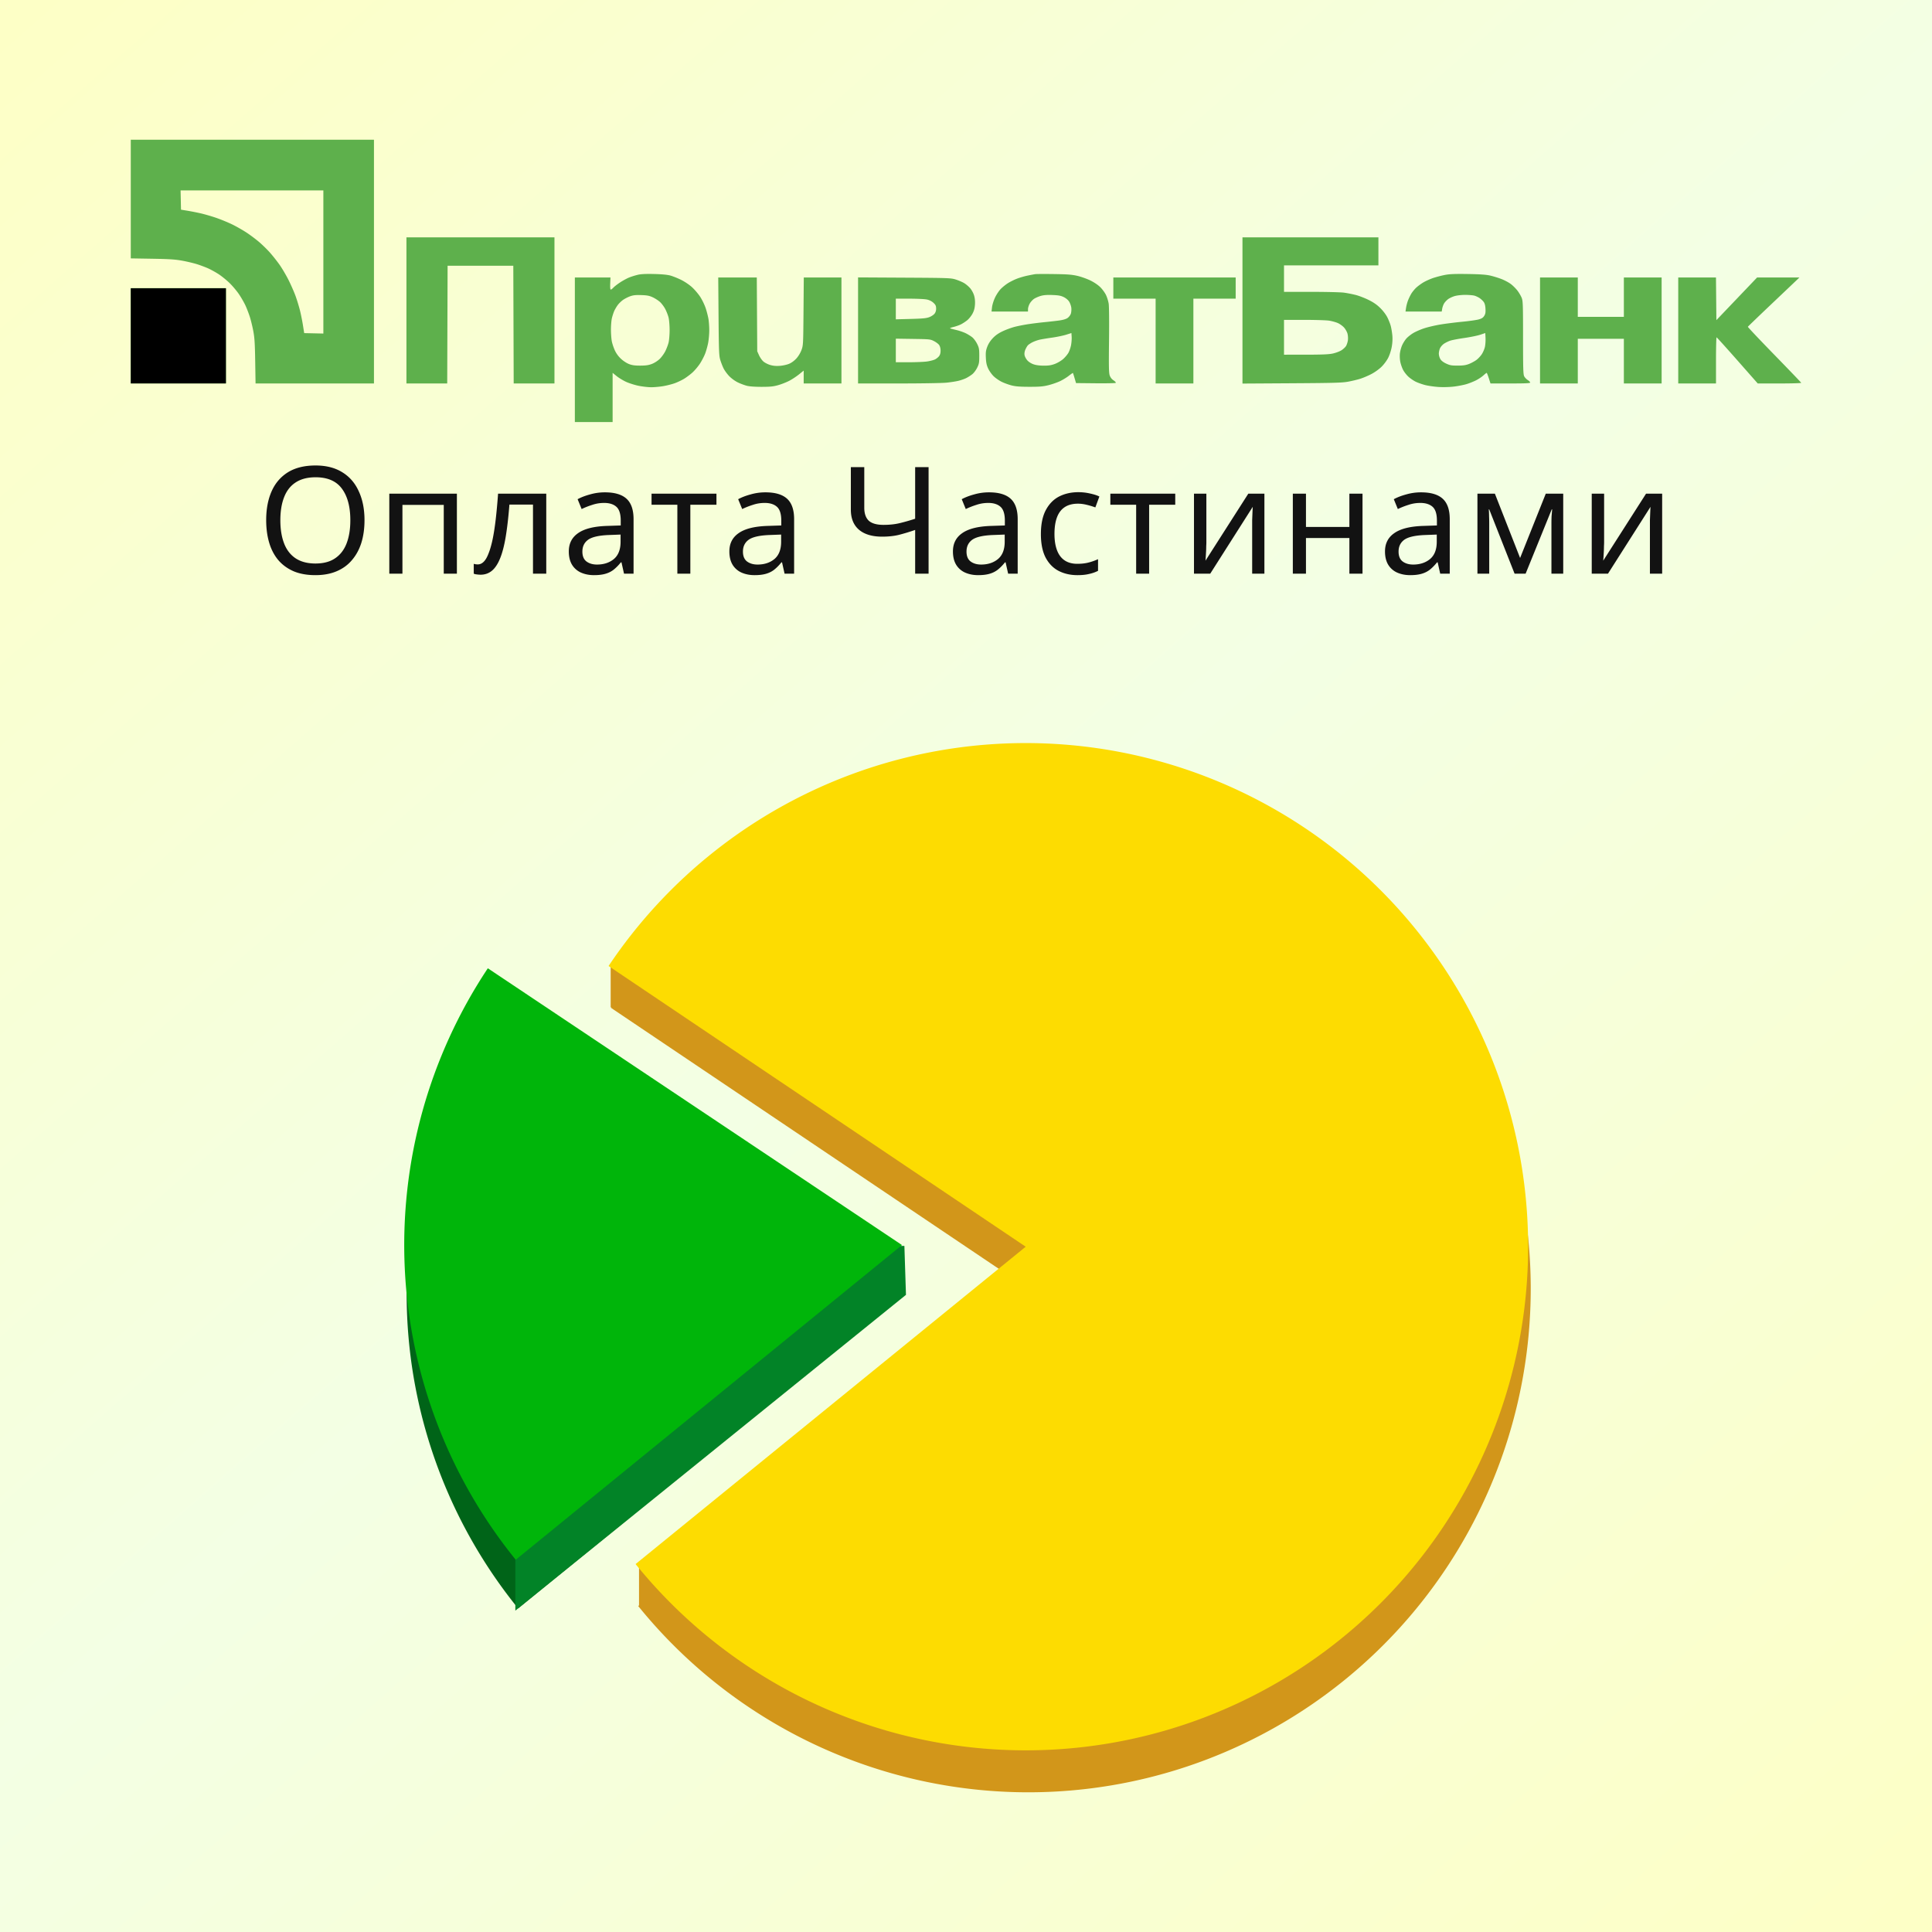
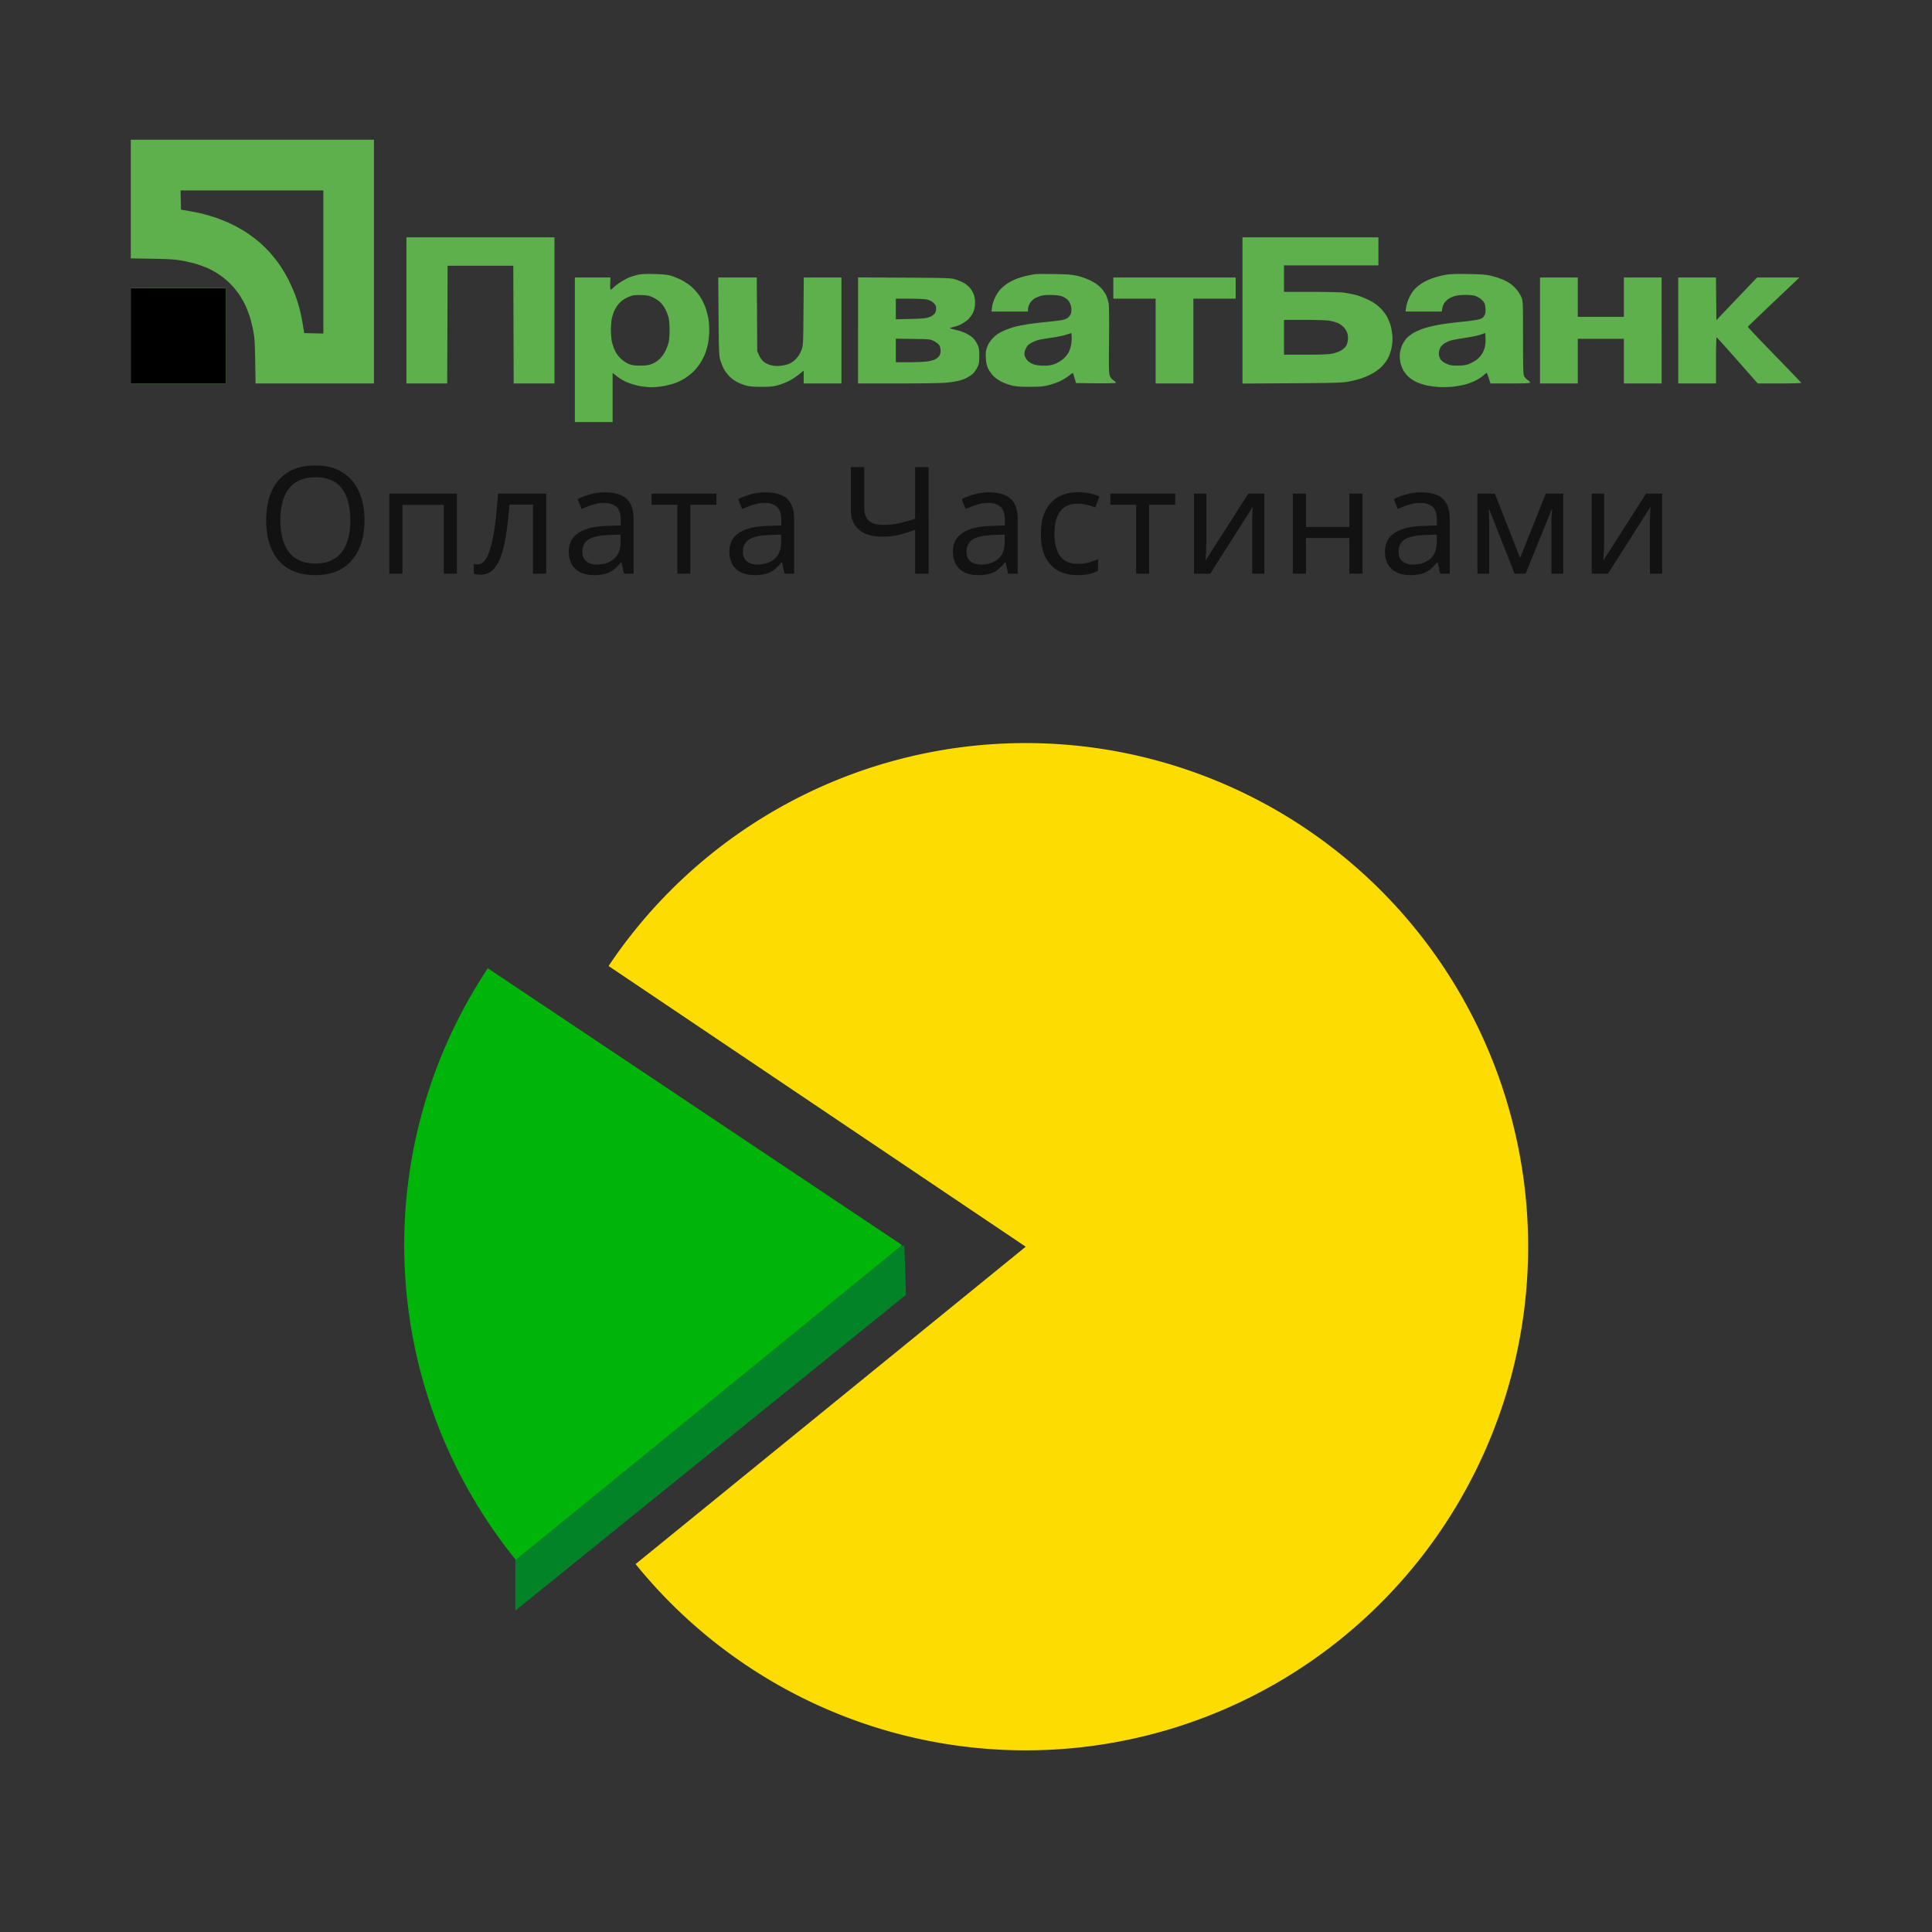
<svg xmlns="http://www.w3.org/2000/svg" width="650" height="650" fill="none" viewBox="0 0 650 650">
  <rect x="0" y="0" width="650" height="650" fill="#333333" stroke="none" />
  <g clip-path="url(#a)">
-     <path fill="#fff" d="M0 0h650v650H0z" />
-     <path fill="url(#b)" d="M0 0h650v650H0z" />
-     <path fill="#D2961A" d="M302.057 597.184a168.995 168.995 0 0 1-87.342-56.852l.277-.225v-14.726l11.539 5.339 119.434-97.161-140.342-94.443.12-.178-.29-.013v-13.812l8.079 3.15a169.047 169.047 0 0 1 73.948-53.68 168.65 168.65 0 0 1 104.057-4.192 169.005 169.005 0 0 1 86.758 57.742 169.686 169.686 0 0 1 36.53 97.759 169.744 169.744 0 0 1-27.564 100.668 169.1 169.1 0 0 1-81.196 65.368 168.646 168.646 0 0 1-104.008 5.256Z" />
    <path fill="#FDDC01" d="M213.838 526.215a168.995 168.995 0 0 0 87.342 56.852 168.646 168.646 0 0 0 104.008-5.256 169.106 169.106 0 0 0 81.196-65.368 169.744 169.744 0 0 0 27.564-100.668 169.686 169.686 0 0 0-36.53-97.759 169.012 169.012 0 0 0-86.759-57.742 168.653 168.653 0 0 0-104.056 4.191 169.107 169.107 0 0 0-81.857 64.534l140.342 94.443-131.25 106.773Z" />
-     <path fill="#006418" d="M164.935 342.143a168.163 168.163 0 0 0-27.939 101.043 168.094 168.094 0 0 0 37.324 97.951l129.948-105.878-139.333-93.116Z" />
    <path fill="#028327" d="m304.273 419.17.529 16.468L173.379 541.88v-17.53c7.596-16.999 22.787-51.209 22.787-52.059 0-.85 70.658-35.768 105.987-53.121h2.12Z" />
    <path fill="#00B50A" d="M164.126 325.768a168.163 168.163 0 0 0-27.939 101.043 168.102 168.102 0 0 0 37.325 97.951l129.947-105.878-139.333-93.116Z" />
    <path fill="#5EB04C" fill-rule="evenodd" d="M44 66.965V86.93l7.178.12c5.769.098 7.753.226 10.105.652 1.61.291 3.87.828 5.022 1.192 1.151.365 2.84 1 3.75 1.409.912.41 2.483 1.28 3.491 1.934 1.009.654 2.674 2.003 3.7 3 1.027.995 2.484 2.74 3.24 3.876.755 1.136 1.717 2.827 2.138 3.757.42.93 1.052 2.573 1.403 3.652.352 1.079.88 3.227 1.175 4.775.444 2.327.557 4.103.657 10.264l.121 7.45h39.836V47H44v19.965Zm64.792 21.175v24.076l-3.224-.071-3.225-.071-.426-2.675c-.235-1.47-.684-3.705-.998-4.966a61.07 61.07 0 0 0-1.433-4.712c-.473-1.33-1.549-3.795-2.39-5.476-.84-1.68-2.246-4.06-3.125-5.288-.878-1.227-2.323-3.045-3.21-4.038-.887-.993-2.481-2.55-3.542-3.461-1.061-.91-2.957-2.335-4.212-3.167-1.255-.83-3.428-2.072-4.828-2.757-1.4-.686-3.86-1.698-5.467-2.25-1.607-.551-4.008-1.245-5.336-1.541a93.506 93.506 0 0 0-4.447-.869l-2.032-.329-.071-3.24-.072-3.24h48.038V88.14Zm27.95 16.293v24.578h13.718l.065-19.803.065-19.802h22.105l.065 19.802.065 19.803h13.718V79.855h-49.801v24.578Zm281.275.018v24.596l16.579-.102c13.975-.085 16.941-.167 18.881-.52 1.266-.231 3.095-.663 4.065-.961.97-.298 2.672-1.013 3.781-1.588 1.183-.614 2.615-1.633 3.461-2.462.835-.82 1.79-2.105 2.268-3.055.477-.948.979-2.503 1.189-3.689.237-1.334.305-2.672.194-3.832-.094-.981-.327-2.386-.518-3.122-.191-.736-.707-2.054-1.147-2.929-.48-.952-1.442-2.221-2.399-3.161-1.15-1.132-2.261-1.899-3.966-2.741-1.303-.643-3.243-1.39-4.312-1.658a44.31 44.31 0 0 0-3.893-.762c-1.087-.151-5.994-.272-11.079-.272h-9.129v-8.914h31.761v-9.424h-45.736v24.596ZM214.62 92.443a24.15 24.15 0 0 0-2.893.895c-.752.3-2.124 1.04-3.049 1.645-.924.605-1.958 1.403-2.297 1.773-.339.37-.739.673-.889.674-.179 0-.245-.702-.191-2.038l.083-2.038h-11.98V142h12.704v-16.561l1.334 1.085c.734.597 2.163 1.467 3.175 1.934 1.013.466 2.9 1.066 4.193 1.333 1.293.268 3.222.488 4.287.49 1.064.002 2.916-.168 4.113-.378 1.198-.209 2.927-.653 3.843-.986.915-.333 2.303-.993 3.083-1.466.78-.473 2.032-1.407 2.782-2.077.751-.669 1.886-2.003 2.523-2.964.638-.961 1.457-2.534 1.821-3.495.364-.961.816-2.607 1.006-3.658.19-1.05.349-2.884.352-4.075.004-1.19-.112-2.903-.258-3.807-.147-.903-.567-2.553-.934-3.667-.368-1.115-1.198-2.84-1.846-3.834-.647-.995-1.898-2.462-2.779-3.261-.923-.838-2.476-1.882-3.667-2.468-1.136-.558-2.752-1.205-3.59-1.438-1.012-.28-2.849-.455-5.463-.519-2.753-.067-4.398.01-5.463.255Zm133.65-.206c-.419.06-1.62.29-2.668.511-1.048.22-2.649.694-3.557 1.051-.909.358-2.249 1.03-2.978 1.496-.73.464-1.805 1.335-2.389 1.935-.584.6-1.443 1.893-1.907 2.873-.475 1.003-.918 2.423-1.013 3.248l-.168 1.464h12.266l.004-.828c.002-.455.262-1.283.576-1.839.314-.556.962-1.275 1.441-1.598.478-.323 1.491-.769 2.252-.99.991-.29 2.112-.376 3.954-.305 2.044.078 2.823.22 3.796.695.74.361 1.457.962 1.816 1.521.326.509.656 1.44.734 2.071.078.633.004 1.541-.165 2.028-.169.487-.675 1.132-1.13 1.438-.536.362-1.557.653-2.922.836-1.154.153-3.299.396-4.766.539-1.467.144-3.868.438-5.336.654-1.467.216-3.582.628-4.7.916-1.118.287-2.952.959-4.074 1.493-1.443.686-2.418 1.37-3.327 2.334-.836.886-1.486 1.895-1.858 2.885-.474 1.259-.555 1.894-.471 3.686.077 1.645.262 2.515.769 3.622.367.801 1.199 1.975 1.848 2.607.649.632 1.898 1.493 2.775 1.912.876.42 2.383.96 3.347 1.201 1.3.324 2.837.438 5.945.44 3.459.001 4.578-.095 6.394-.55 1.211-.304 2.955-.909 3.876-1.345.921-.437 2.255-1.253 2.964-1.815.71-.562 1.327-.984 1.371-.936.045.047.299.83.565 1.741l.484 1.655 6.576.068c3.616.038 6.671-.027 6.788-.145.117-.117-.21-.491-.725-.832a3.277 3.277 0 0 1-1.3-1.638c-.299-.842-.339-2.892-.236-11.843.072-6.251.023-11.461-.116-12.33-.132-.829-.531-2.123-.887-2.878-.356-.754-1.208-1.933-1.893-2.62-.767-.769-2.052-1.646-3.343-2.283-1.153-.569-3.125-1.273-4.383-1.564-1.862-.431-3.325-.544-7.877-.61-3.074-.044-5.933-.031-6.352.03Zm137.97.24a36.262 36.262 0 0 0-3.971 1.02c-1.066.353-2.61 1.046-3.43 1.539-.821.493-1.931 1.32-2.466 1.836-.536.516-1.262 1.427-1.613 2.023a17.537 17.537 0 0 0-1.091 2.292 14.251 14.251 0 0 0-.626 2.418l-.174 1.21h12.182l.165-.976c.091-.537.377-1.326.636-1.754.259-.427.853-1.065 1.319-1.418.466-.353 1.468-.825 2.227-1.049.794-.233 2.305-.406 3.558-.405 1.197.001 2.59.117 3.096.258.505.14 1.295.512 1.755.826.46.314 1.07.887 1.356 1.273.358.485.547 1.198.609 2.293.07 1.259-.017 1.758-.423 2.407-.39.622-.834.908-1.856 1.196-.739.208-3.231.562-5.537.785-2.305.224-5.612.64-7.346.926-1.735.286-4.182.856-5.439 1.268-1.256.411-2.942 1.149-3.747 1.639-.805.49-1.834 1.314-2.286 1.83-.452.516-1.082 1.516-1.4 2.223-.318.707-.656 1.929-.75 2.716-.1.835-.044 2.054.134 2.929.168.824.599 2.047.96 2.718.36.67 1.139 1.666 1.73 2.212.591.546 1.668 1.294 2.393 1.663.724.368 2.192.894 3.262 1.17 1.07.275 3.156.57 4.636.656 1.618.094 3.69.03 5.2-.16 1.381-.175 3.257-.548 4.17-.83.913-.283 2.32-.847 3.128-1.256.808-.408 1.908-1.14 2.445-1.626.537-.486 1.041-.884 1.121-.884.08 0 .403.802.718 1.783l.573 1.783h6.683c5.182 0 6.681-.072 6.673-.319-.005-.175-.376-.549-.824-.832-.448-.282-.987-.855-1.197-1.273-.325-.645-.382-2.606-.382-12.985 0-11.067-.043-12.334-.448-13.371-.246-.63-.878-1.717-1.403-2.414-.526-.697-1.526-1.7-2.221-2.23-.695-.53-2.122-1.297-3.17-1.703a32.85 32.85 0 0 0-3.811-1.172c-1.386-.314-3.433-.457-7.496-.523-4.178-.067-6.103.006-7.622.288Zm-244.493 13.93c.092 11.505.157 13.234.551 14.581.245.84.75 2.154 1.121 2.92.371.765 1.269 1.989 1.995 2.718.768.773 1.988 1.641 2.922 2.08.881.415 2.231.911 3 1.103.858.214 2.769.345 4.954.34 2.919-.007 3.92-.112 5.579-.587 1.111-.318 2.783-.98 3.714-1.47s2.394-1.458 3.251-2.15l1.558-1.259v4.328h12.704V93.354h-12.671l-.093 11.397c-.09 11.126-.106 11.436-.674 12.987-.349.955-1.025 2.085-1.695 2.831-.684.763-1.619 1.459-2.427 1.808-.744.32-2.101.626-3.132.704-1.292.098-2.239.015-3.267-.284-.796-.232-1.833-.762-2.305-1.177-.472-.416-1.131-1.358-1.463-2.095l-.603-1.339-.075-12.416-.075-12.416h-12.972l.103 13.053Zm46.939 4.763v17.841h13.567c7.639 0 14.717-.117 16.198-.268 1.448-.147 3.311-.442 4.141-.656.83-.214 1.973-.625 2.541-.913a14.395 14.395 0 0 0 1.971-1.264c.521-.411 1.256-1.388 1.651-2.195.636-1.298.712-1.726.712-4.001 0-2.276-.075-2.701-.715-4.006-.393-.802-1.116-1.791-1.607-2.197-.491-.405-1.492-1.031-2.226-1.391-.733-.36-2.125-.843-3.093-1.074-.968-.23-1.931-.48-2.141-.554-.21-.074.275-.29 1.077-.48.803-.19 1.946-.591 2.541-.891.596-.301 1.543-.921 2.106-1.379.563-.457 1.352-1.435 1.752-2.172.524-.966.762-1.817.849-3.041.081-1.129-.013-2.166-.281-3.088-.23-.795-.796-1.85-1.323-2.466-.506-.593-1.439-1.383-2.074-1.756-.635-.373-1.912-.911-2.837-1.197-1.601-.494-2.44-.524-17.246-.607l-15.563-.086v17.841Zm85.882-14.25v3.565h14.229v28.526h12.704v-28.526h14.229v-7.131h-41.162v3.566Zm143.56 14.262v17.829h12.704v-15.027h15.499v15.027h12.705V93.354h-12.705v13.244h-15.499V93.354h-12.704v17.828Zm46.498 0v17.829h12.704v-7.768c0-4.273.086-7.761.191-7.752.104.009 3.264 3.504 7.02 7.768l6.83 7.752h7.357c4.163 0 7.319-.098 7.271-.226-.046-.124-4.122-4.37-9.058-9.436-4.935-5.066-8.937-9.298-8.893-9.404.044-.106 3.625-3.554 7.957-7.662 4.333-4.108 8.218-7.798 8.635-8.2l.757-.73h-14.235l-6.853 7.179-6.852 7.177-.068-7.177-.067-7.178h-12.696v17.828ZM44 112.965v16.046h32.015V96.92H44v16.045Zm175.605-12.944c.785.363 1.883 1.073 2.44 1.576.556.504 1.357 1.578 1.78 2.386.423.808.925 2.099 1.114 2.87.19.77.345 2.661.345 4.202s-.157 3.432-.349 4.202c-.192.771-.683 2.072-1.093 2.891-.409.82-1.254 1.988-1.877 2.595-.657.64-1.747 1.346-2.588 1.676-1.125.442-2 .575-3.868.589-1.818.013-2.754-.108-3.794-.492-.81-.299-1.939-1.019-2.73-1.743a9.26 9.26 0 0 1-2.089-2.802c-.406-.862-.876-2.247-1.045-3.078-.168-.831-.306-2.632-.306-4.002 0-1.37.144-3.097.32-3.838.176-.741.519-1.805.761-2.365.243-.561.777-1.478 1.189-2.038.41-.56 1.229-1.353 1.819-1.763.59-.409 1.667-.956 2.394-1.215 1.019-.364 1.875-.454 3.735-.392 1.95.065 2.689.208 3.842.741Zm92.226.747c.858.185 1.626.567 2.203 1.097.723.665.891 1.008.914 1.87.018.705-.148 1.291-.503 1.768-.291.392-1.09.927-1.774 1.189-1.007.386-2.198.502-6.262.608l-5.018.132v-6.947h4.561c2.509 0 5.154.128 5.879.283Zm135.389 7.118c.9.147 2.185.503 2.857.793.672.29 1.616.965 2.099 1.501.483.535 1.01 1.466 1.172 2.068.161.602.224 1.601.14 2.221-.085.619-.36 1.479-.611 1.909-.25.431-.968 1.1-1.593 1.488-.626.388-1.935.874-2.91 1.081-1.325.282-3.617.378-9.077.381l-7.305.004v-11.715l6.797.002c3.738.001 7.532.121 8.431.267Zm-86.883 8.263c-.161.84-.567 2.004-.903 2.585-.336.582-1.128 1.514-1.76 2.071-.631.557-1.862 1.285-2.735 1.617-1.221.464-2.086.603-3.747.601-1.419-.002-2.613-.16-3.482-.462-.805-.28-1.62-.8-2.084-1.329-.419-.479-.833-1.255-.921-1.726-.103-.545-.011-1.213.251-1.842.226-.543.607-1.204.846-1.47.24-.265.95-.741 1.579-1.057a12.6 12.6 0 0 1 2.413-.856c.699-.155 2.583-.468 4.186-.695 1.603-.227 3.719-.666 4.701-.975l1.785-.562.082 1.286c.044.707-.05 1.973-.211 2.814Zm139.249.549c-.158.722-.632 1.835-1.054 2.474-.423.639-1.24 1.51-1.817 1.936-.578.425-1.684 1.024-2.46 1.331-1.096.433-1.946.558-3.823.562-2.079.004-2.616-.089-3.868-.669-.965-.447-1.627-.957-1.968-1.518-.283-.465-.515-1.286-.515-1.825-.001-.539.188-1.38.42-1.869.231-.489.831-1.161 1.334-1.493.502-.333 1.41-.78 2.017-.994.607-.214 2.76-.627 4.784-.919 2.024-.291 4.443-.785 5.375-1.097l1.695-.568.083 1.668c.046.917-.046 2.259-.203 2.981Zm-185.377-1.95c.691.35 1.473.935 1.737 1.301.3.413.487 1.115.499 1.858.012.81-.144 1.417-.484 1.883-.276.379-.896.886-1.379 1.127-.482.241-1.675.554-2.651.695-.976.142-3.747.259-6.157.262l-4.383.005v-7.937l5.78.085c5.577.081 5.825.107 7.038.721Z" clip-rule="evenodd" />
    <path fill="#000" d="M44 96.998h32v32H44z" />
    <path fill="#121212" d="M122.632 175.03c0 2.777-.351 5.304-1.054 7.579-.703 2.243-1.757 4.183-3.162 5.823-1.372 1.64-3.096 2.895-5.17 3.765-2.042.87-4.418 1.305-7.128 1.305-2.811 0-5.254-.435-7.329-1.305-2.075-.904-3.798-2.159-5.17-3.765-1.372-1.64-2.393-3.597-3.062-5.873-.67-2.275-1.004-4.802-1.004-7.579 0-3.681.602-6.894 1.807-9.638 1.205-2.744 3.029-4.886 5.472-6.425 2.476-1.539 5.588-2.309 9.336-2.309 3.581 0 6.592.77 9.035 2.309 2.443 1.506 4.284 3.648 5.522 6.425 1.271 2.744 1.907 5.973 1.907 9.688Zm-28.31 0c0 3.012.418 5.605 1.255 7.78.836 2.175 2.124 3.849 3.865 5.02 1.773 1.171 3.999 1.757 6.676 1.757 2.71 0 4.919-.586 6.626-1.757 1.74-1.171 3.028-2.845 3.865-5.02.836-2.175 1.255-4.768 1.255-7.78 0-4.518-.937-8.048-2.811-10.591-1.874-2.577-4.836-3.866-8.885-3.866-2.711 0-4.953.586-6.726 1.757-1.74 1.138-3.029 2.795-3.865 4.97-.837 2.141-1.255 4.718-1.255 7.73Zm59.394-8.935V193h-4.417v-23.14h-13.905V193h-4.417v-26.905h22.739ZM183.784 193h-4.467v-23.241h-7.931c-.335 4.25-.753 7.881-1.255 10.893-.502 2.978-1.138 5.404-1.907 7.278-.77 1.874-1.69 3.246-2.761 4.116-1.071.87-2.326 1.305-3.765 1.305a8.56 8.56 0 0 1-1.305-.1c-.401-.033-.736-.117-1.004-.251v-3.313c.201.067.419.117.653.151.234.033.468.05.703.05.736 0 1.405-.301 2.007-.904.603-.602 1.138-1.522 1.607-2.76.502-1.239.953-2.795 1.355-4.669.402-1.907.753-4.149 1.054-6.726.301-2.577.569-5.488.803-8.734h16.213V193Zm19.734-27.357c3.279 0 5.705.72 7.278 2.159 1.573 1.439 2.359 3.731 2.359 6.877V193h-3.212l-.854-3.815h-.2c-.77.971-1.573 1.79-2.41 2.46-.803.636-1.74 1.104-2.811 1.405-1.037.301-2.309.452-3.815.452-1.606 0-3.062-.284-4.367-.853a6.72 6.72 0 0 1-3.011-2.611c-.737-1.204-1.105-2.71-1.105-4.517 0-2.677 1.054-4.735 3.163-6.174 2.108-1.473 5.354-2.276 9.738-2.41l4.567-.15v-1.607c0-2.242-.485-3.798-1.455-4.668-.971-.87-2.343-1.305-4.116-1.305-1.406 0-2.744.218-4.016.653-1.272.401-2.46.87-3.564 1.405l-1.355-3.313c1.171-.636 2.56-1.171 4.166-1.606a17.82 17.82 0 0 1 5.02-.703Zm1.305 14.356c-3.347.134-5.672.67-6.977 1.607-1.272.937-1.908 2.258-1.908 3.965 0 1.506.452 2.61 1.355 3.313.937.703 2.125 1.054 3.564 1.054 2.276 0 4.167-.619 5.672-1.857 1.506-1.272 2.259-3.213 2.259-5.823v-2.409l-3.965.15Zm36.219-10.19h-8.785V193h-4.367v-23.191h-8.684v-3.714h21.836v3.714Zm16.493-4.166c3.28 0 5.706.72 7.279 2.159 1.572 1.439 2.359 3.731 2.359 6.877V193h-3.213l-.853-3.815h-.201c-.77.971-1.573 1.79-2.409 2.46-.803.636-1.74 1.104-2.811 1.405-1.038.301-2.309.452-3.815.452-1.606 0-3.062-.284-4.367-.853a6.717 6.717 0 0 1-3.012-2.611c-.736-1.204-1.104-2.71-1.104-4.517 0-2.677 1.054-4.735 3.162-6.174 2.108-1.473 5.354-2.276 9.738-2.41l4.568-.15v-1.607c0-2.242-.485-3.798-1.456-4.668-.97-.87-2.342-1.305-4.116-1.305-1.405 0-2.744.218-4.015.653-1.272.401-2.46.87-3.564 1.405l-1.356-3.313c1.172-.636 2.56-1.171 4.167-1.606a17.813 17.813 0 0 1 5.019-.703Zm1.305 14.356c-3.346.134-5.672.67-6.977 1.607-1.272.937-1.907 2.258-1.907 3.965 0 1.506.451 2.61 1.355 3.313.937.703 2.125 1.054 3.564 1.054 2.275 0 4.166-.619 5.672-1.857 1.506-1.272 2.259-3.213 2.259-5.823v-2.409l-3.966.15ZM312.411 193h-4.518v-14.707a69.666 69.666 0 0 1-5.471 1.656c-1.673.402-3.547.602-5.622.602-3.346 0-5.94-.769-7.78-2.309-1.841-1.572-2.761-3.831-2.761-6.776V157.16h4.518v13.653c0 1.941.502 3.397 1.505 4.367 1.038.937 2.694 1.406 4.97 1.406 1.974 0 3.748-.184 5.321-.552 1.572-.368 3.346-.87 5.32-1.506V157.16h4.518V193Zm20.342-27.357c3.279 0 5.705.72 7.278 2.159 1.573 1.439 2.359 3.731 2.359 6.877V193h-3.212l-.854-3.815h-.201c-.769.971-1.572 1.79-2.409 2.46-.803.636-1.74 1.104-2.811 1.405-1.037.301-2.309.452-3.815.452-1.606 0-3.062-.284-4.367-.853a6.727 6.727 0 0 1-3.012-2.611c-.736-1.204-1.104-2.71-1.104-4.517 0-2.677 1.054-4.735 3.162-6.174 2.109-1.473 5.355-2.276 9.738-2.41l4.568-.15v-1.607c0-2.242-.485-3.798-1.455-4.668-.971-.87-2.343-1.305-4.116-1.305-1.406 0-2.744.218-4.016.653-1.272.401-2.46.87-3.564 1.405l-1.355-3.313c1.171-.636 2.56-1.171 4.166-1.606a17.814 17.814 0 0 1 5.02-.703Zm1.305 14.356c-3.347.134-5.673.67-6.978 1.607-1.271.937-1.907 2.258-1.907 3.965 0 1.506.452 2.61 1.355 3.313.937.703 2.125 1.054 3.564 1.054 2.276 0 4.166-.619 5.672-1.857 1.506-1.272 2.259-3.213 2.259-5.823v-2.409l-3.965.15Zm28.438 13.503c-2.376 0-4.501-.485-6.375-1.456-1.84-.97-3.296-2.476-4.367-4.517-1.037-2.042-1.556-4.652-1.556-7.831 0-3.313.552-6.007 1.656-8.081 1.105-2.075 2.594-3.598 4.468-4.568 1.907-.971 4.066-1.456 6.475-1.456 1.372 0 2.694.151 3.966.452 1.271.268 2.309.602 3.112 1.004l-1.356 3.664a25.983 25.983 0 0 0-2.811-.853c-1.07-.268-2.074-.402-3.011-.402-1.807 0-3.296.385-4.468 1.155-1.171.769-2.041 1.907-2.61 3.413-.569 1.506-.853 3.38-.853 5.622 0 2.142.284 3.965.853 5.471.569 1.506 1.422 2.644 2.56 3.414 1.138.769 2.56 1.154 4.267 1.154 1.472 0 2.761-.151 3.865-.452a18.8 18.8 0 0 0 3.112-1.104v3.915c-.904.469-1.907.82-3.012 1.054-1.071.268-2.376.402-3.915.402Zm32.902-23.693h-8.784V193h-4.368v-23.191h-8.683v-3.714h21.835v3.714Zm10.47 12.7c0 .301-.017.736-.05 1.305 0 .536-.017 1.121-.05 1.757-.034.602-.067 1.188-.101 1.757-.033.535-.067.97-.1 1.305l14.406-22.538h5.421V193h-4.116v-17.97l.1-2.56c.034-.87.067-1.523.101-1.958L407.173 193h-5.471v-26.905h4.166v16.414Zm33.51-16.414v11.194h14.607v-11.194h4.417V193h-4.417v-11.997h-14.607V193h-4.418v-26.905h4.418Zm38.737-.452c3.279 0 5.705.72 7.278 2.159 1.573 1.439 2.359 3.731 2.359 6.877V193h-3.212l-.854-3.815h-.2c-.77.971-1.573 1.79-2.41 2.46-.803.636-1.74 1.104-2.811 1.405-1.037.301-2.309.452-3.815.452-1.606 0-3.062-.284-4.367-.853a6.72 6.72 0 0 1-3.011-2.611c-.737-1.204-1.105-2.71-1.105-4.517 0-2.677 1.054-4.735 3.163-6.174 2.108-1.473 5.354-2.276 9.738-2.41l4.568-.15v-1.607c0-2.242-.486-3.798-1.456-4.668-.971-.87-2.343-1.305-4.116-1.305-1.406 0-2.744.218-4.016.653-1.272.401-2.46.87-3.564 1.405l-1.355-3.313c1.171-.636 2.56-1.171 4.166-1.606a17.82 17.82 0 0 1 5.02-.703Zm1.305 14.356c-3.347.134-5.672.67-6.977 1.607-1.272.937-1.908 2.258-1.908 3.965 0 1.506.452 2.61 1.355 3.313.937.703 2.125 1.054 3.564 1.054 2.276 0 4.167-.619 5.672-1.857 1.506-1.272 2.259-3.213 2.259-5.823v-2.409l-3.965.15Zm46.509-13.904V193h-3.966v-17.167c0-.703.017-1.439.05-2.209.067-.769.134-1.522.201-2.258h-.15L513.279 193h-3.714l-8.533-21.634h-.151c.067.736.1 1.489.1 2.258.034.77.051 1.556.051 2.36V193h-3.966v-26.905h5.873l8.483 21.634 8.634-21.634h5.873Zm13.758 16.414c0 .301-.017.736-.05 1.305 0 .536-.017 1.121-.05 1.757-.034.602-.067 1.188-.101 1.757-.033.535-.067.97-.1 1.305l14.406-22.538h5.421V193h-4.116v-17.97c.034-.87.067-1.724.101-2.56.033-.87.067-1.523.1-1.958L540.992 193h-5.471v-26.905h4.166v16.414Z" />
  </g>
  <defs>
    <linearGradient id="b" x1="-35" x2="629.293" y1="0" y2="758.415" gradientUnits="userSpaceOnUse">
      <stop stop-color="#FEFFC4" />
      <stop offset=".464" stop-color="#F3FFE4" />
      <stop offset=".969" stop-color="#FEFFC3" />
    </linearGradient>
    <clipPath id="a">
      <path fill="#fff" d="M0 0h650v650H0z" />
    </clipPath>
  </defs>
</svg>